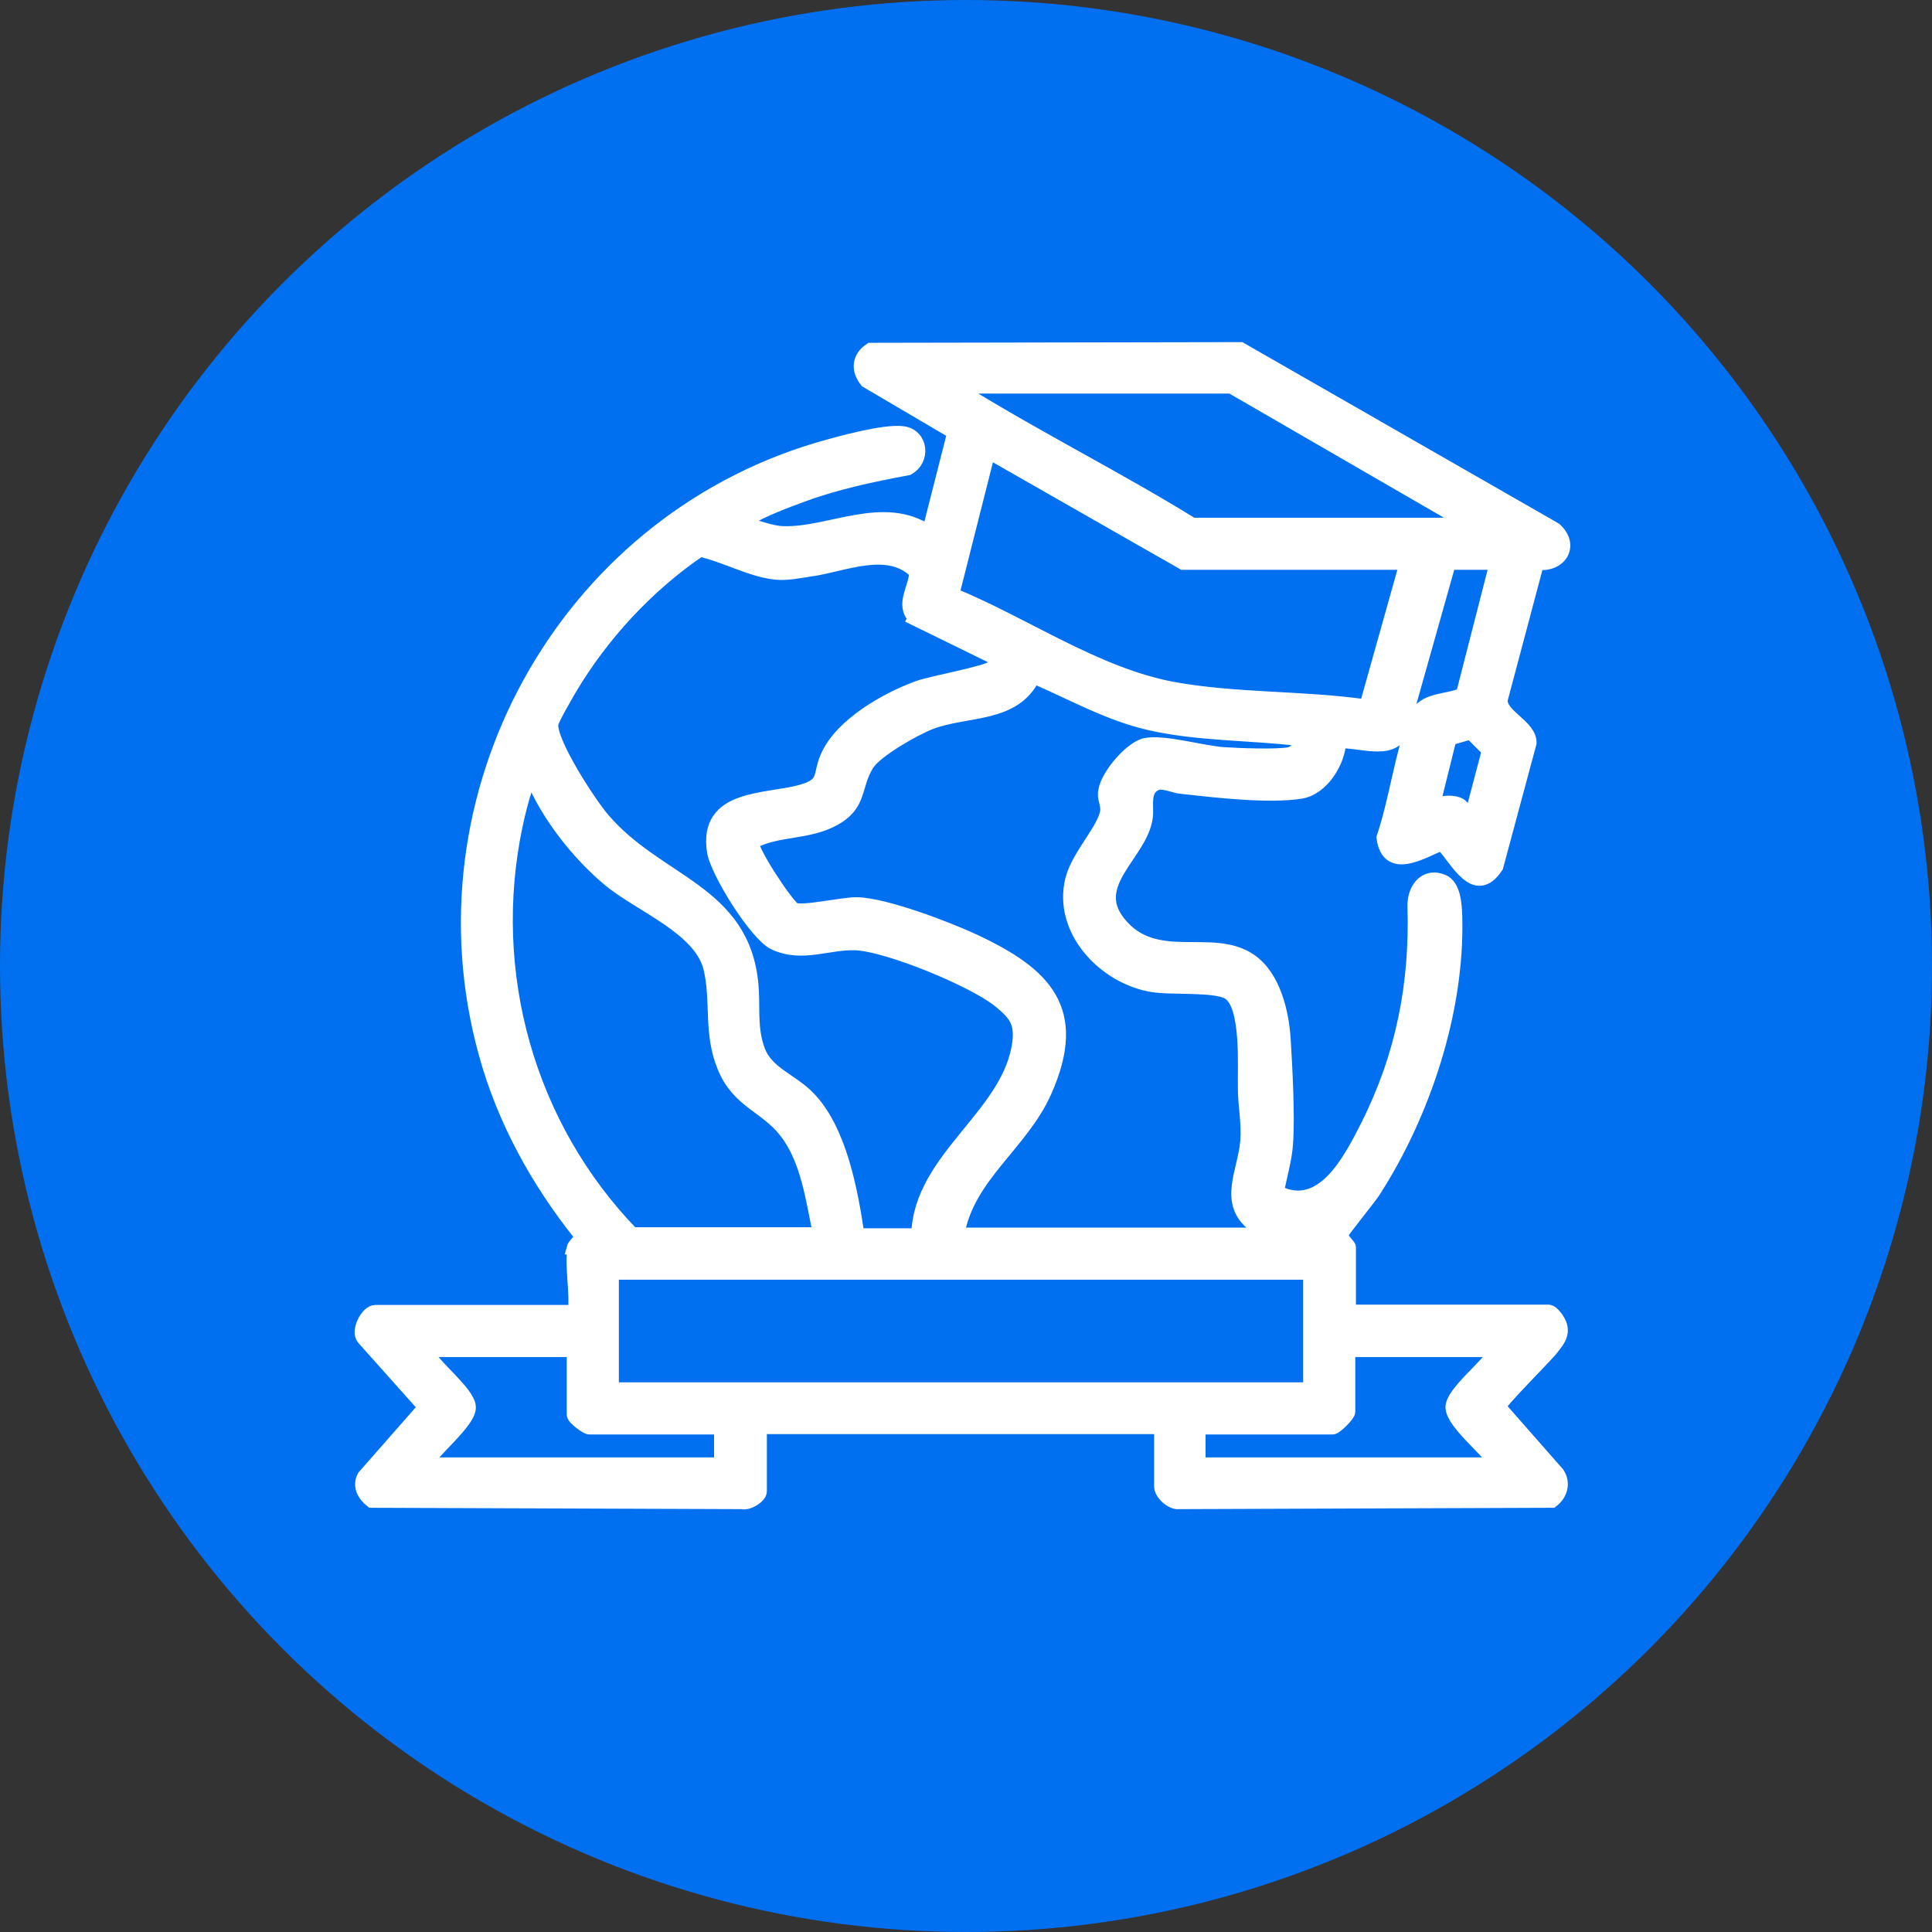
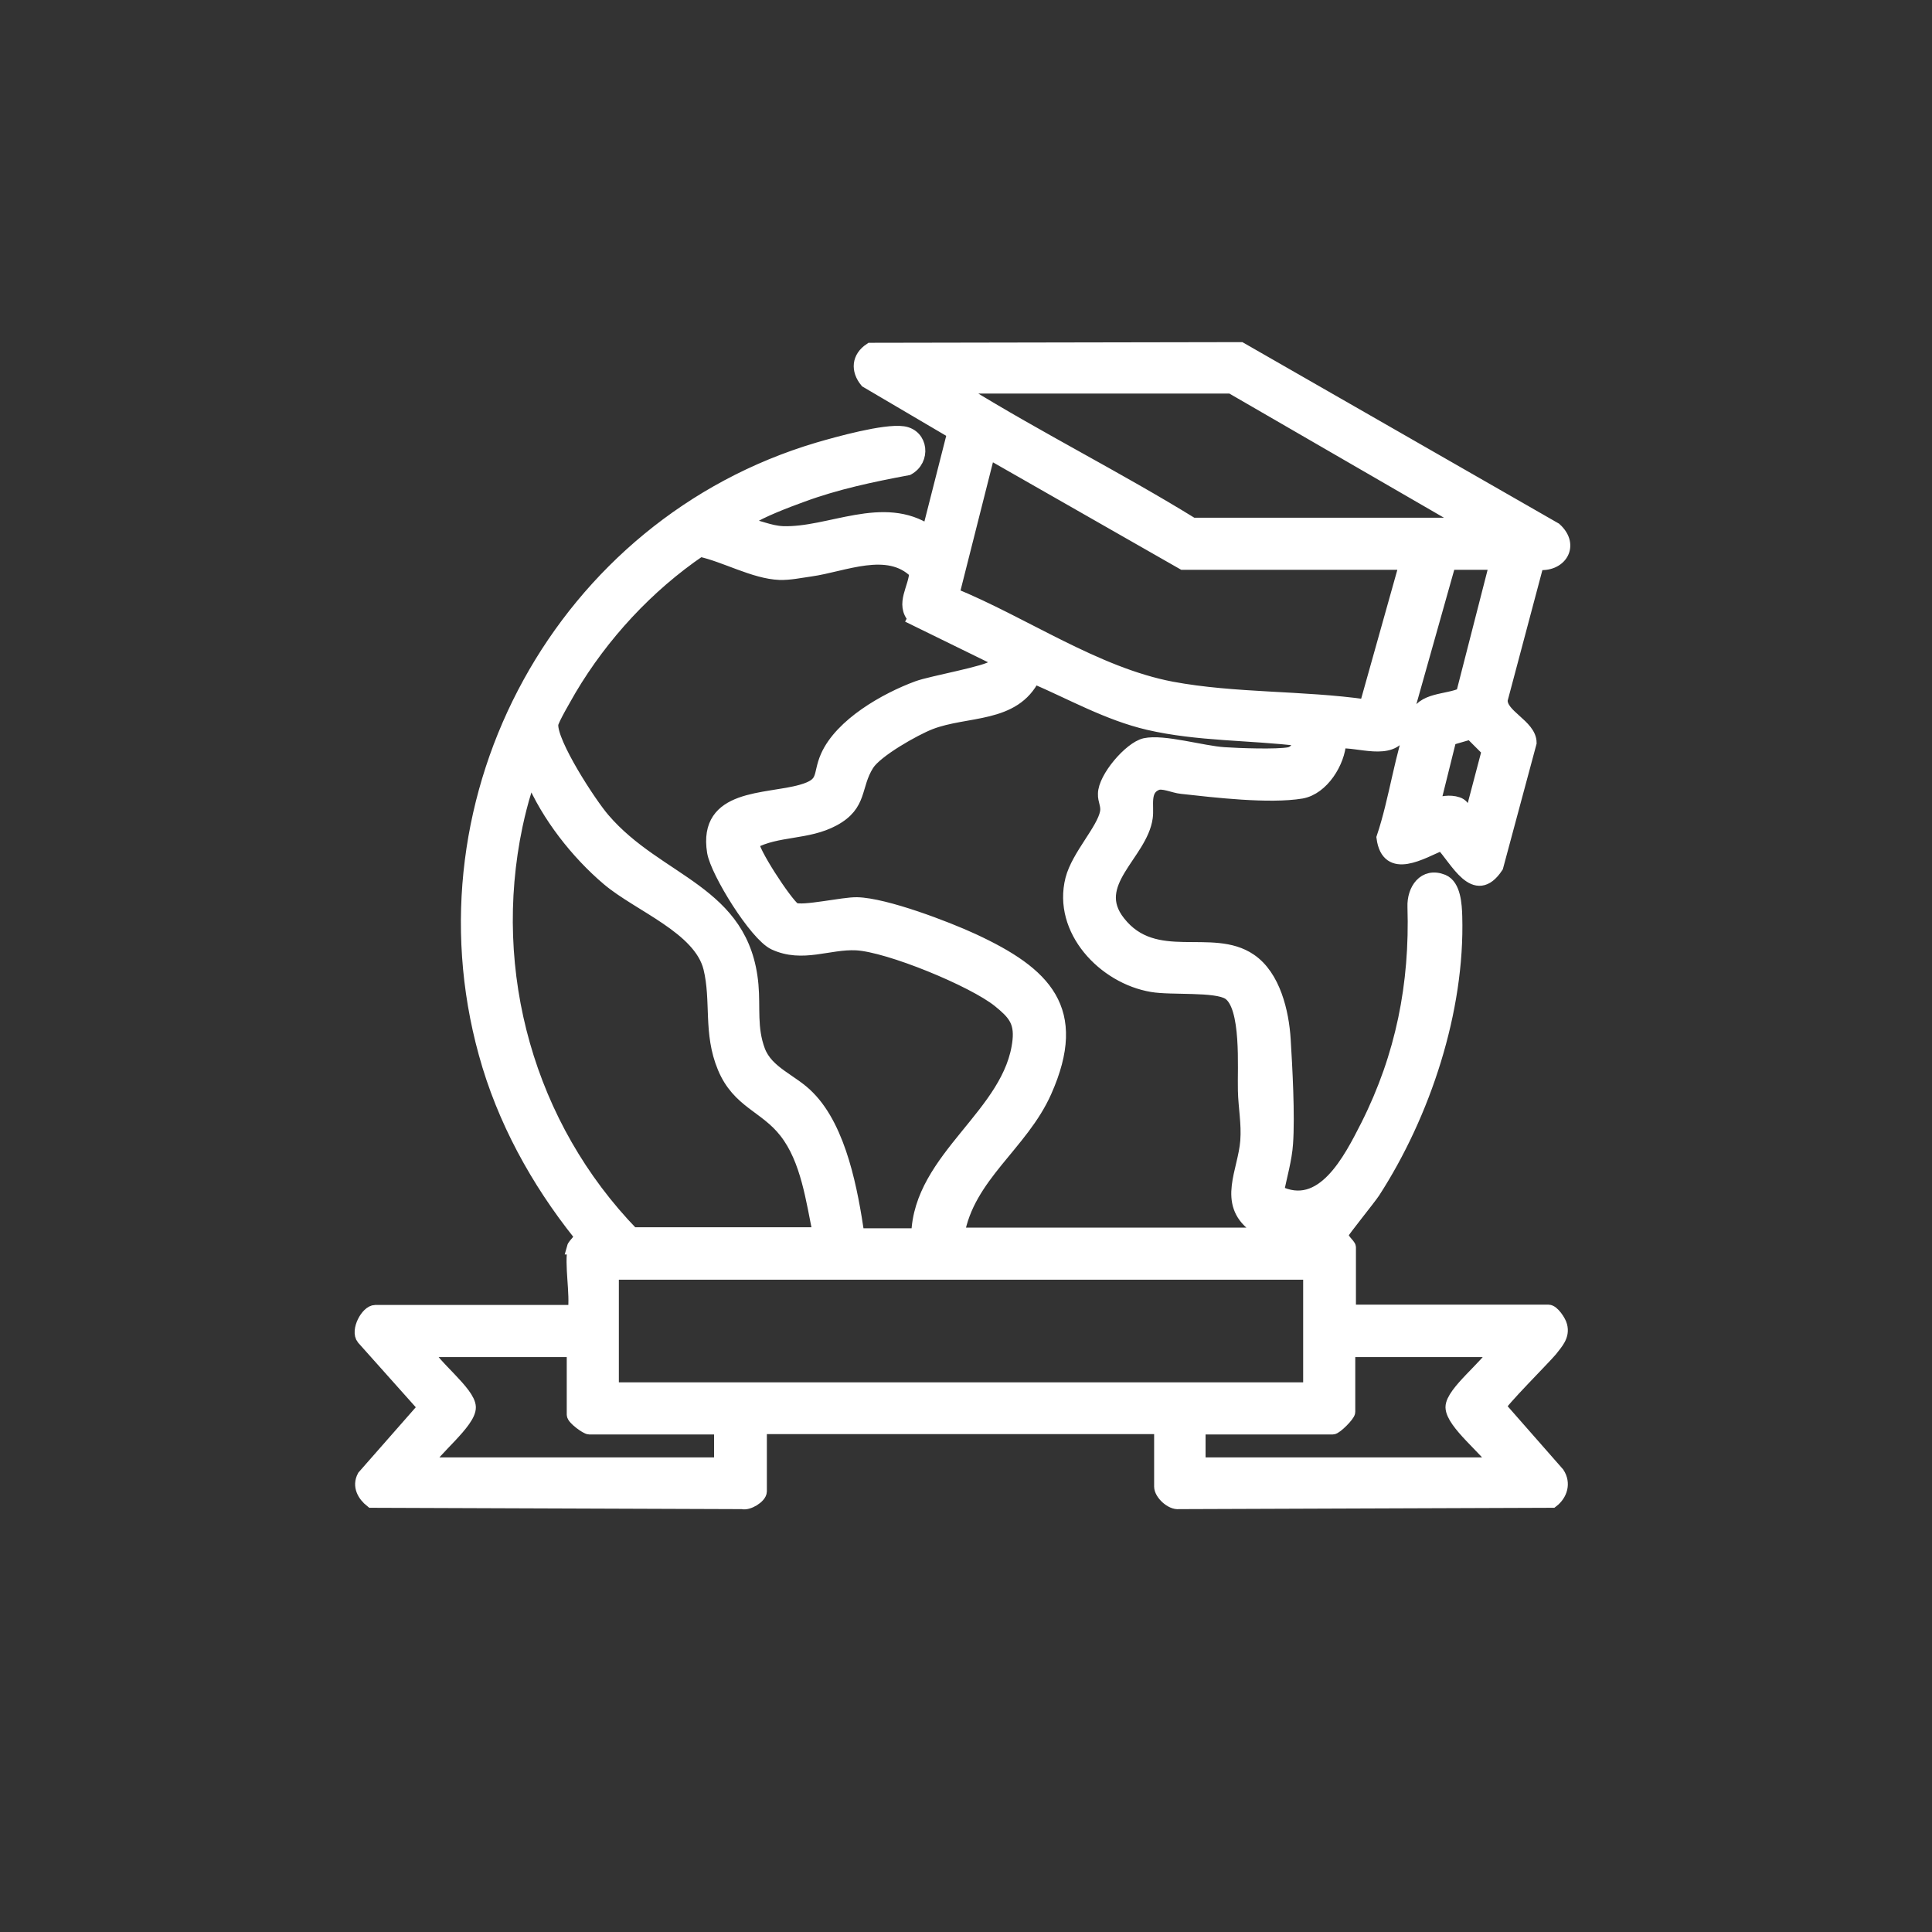
<svg xmlns="http://www.w3.org/2000/svg" width="72" height="72" viewBox="0 0 72 72" fill="none">
  <rect x="0" y="0" width="72" height="72" fill="#333333" stroke="none" />
-   <circle cx="36" cy="36" r="36" fill="#0070F0" />
  <path d="M21.371 46.5C21.408 46.362 21.697 46.199 21.609 45.999C20.017 44.005 18.763 41.723 18.086 39.253C15.441 29.662 20.982 19.557 30.485 16.736C31.213 16.523 32.968 16.034 33.657 16.134C34.347 16.235 34.435 17.137 33.833 17.463C32.492 17.714 31.175 17.99 29.884 18.466C29.332 18.667 28.367 19.03 27.89 19.344C27.802 19.407 27.727 19.344 27.777 19.545C28.266 19.62 28.655 19.833 29.169 19.858C30.912 19.921 32.918 18.68 34.61 19.82L35.551 16.122L32.291 14.204C31.952 13.79 31.99 13.326 32.441 13.025L46.233 13L57.955 19.72C58.632 20.334 58.131 21.099 57.291 20.986L55.937 26.077C55.899 26.678 57.015 27.042 57.015 27.681L55.774 32.295C54.971 33.511 54.294 32.032 53.73 31.443C52.978 31.756 51.724 32.546 51.548 31.217C52.025 29.8 52.225 28.12 52.752 26.741C53.015 26.026 53.893 26.152 54.507 25.876L55.761 20.986H54.006L52.225 27.305C51.837 28.108 50.621 27.581 49.919 27.644C49.881 28.396 49.279 29.374 48.502 29.512C47.311 29.712 45.28 29.474 44.038 29.336C43.75 29.311 43.324 29.098 43.086 29.211C42.572 29.437 42.772 30.038 42.71 30.465C42.522 31.831 40.541 32.922 41.694 34.376C43.035 36.081 45.167 34.815 46.584 35.781C47.474 36.382 47.787 37.724 47.85 38.739C47.913 39.755 48.013 41.585 47.938 42.614C47.9 43.203 47.712 43.83 47.599 44.419C49.292 45.271 50.32 43.203 50.959 41.949C52.263 39.354 52.79 36.683 52.702 33.8C52.677 33.173 53.078 32.558 53.768 32.834C54.194 33.01 54.231 33.724 54.244 34.151C54.344 37.649 53.066 41.51 51.185 44.419C51.009 44.682 50.044 45.873 50.019 45.961C49.956 46.187 50.282 46.387 50.282 46.487V48.87H57.704C57.867 48.87 58.118 49.246 58.156 49.409C58.256 49.785 58.005 50.036 57.792 50.312C57.554 50.6 55.874 52.28 55.874 52.43L58.055 54.913C58.294 55.276 58.168 55.69 57.842 55.941L43.938 55.991C43.65 56.029 43.261 55.652 43.261 55.402V53.195H28.329V55.577C28.329 55.778 27.878 56.054 27.665 55.991L13.848 55.941C13.56 55.715 13.372 55.377 13.56 55.026L15.829 52.443L13.535 49.873C13.309 49.597 13.685 48.882 13.986 48.882H21.408C21.509 48.218 21.27 47.102 21.408 46.5H21.371ZM45.894 14.417H35.676C35.701 14.555 35.852 14.58 35.939 14.642C38.723 16.36 41.656 17.827 44.44 19.545H54.745L45.882 14.417H45.894ZM52.414 20.986H44.089L36.842 16.849L35.501 22.152C38.146 23.231 40.829 25.111 43.662 25.65C46.007 26.089 48.539 25.976 50.909 26.315L52.401 20.999L52.414 20.986ZM34.084 23.03C33.595 22.516 34.121 21.914 34.134 21.325C33.093 20.284 31.451 21.062 30.197 21.237C29.834 21.287 29.42 21.375 29.056 21.363C28.103 21.325 27.025 20.698 26.085 20.497C24.129 21.826 22.436 23.657 21.233 25.688C21.108 25.914 20.568 26.816 20.556 26.992C20.506 27.694 21.985 29.963 22.487 30.54C24.53 32.922 27.702 33.198 28.016 36.708C28.091 37.548 27.953 38.313 28.266 39.153C28.58 39.993 29.52 40.269 30.122 40.896C31.313 42.099 31.727 44.419 31.965 46.024H34.209C34.284 43.115 37.695 41.535 37.983 38.777C38.058 38.037 37.77 37.736 37.231 37.298C36.265 36.52 33.118 35.229 31.915 35.166C30.874 35.116 29.909 35.643 28.856 35.154C28.166 34.828 26.724 32.496 26.599 31.744C26.26 29.625 28.555 29.863 29.871 29.487C30.799 29.224 30.511 28.91 30.824 28.195C31.351 27.004 33.006 26.064 34.197 25.625C34.698 25.437 36.842 25.061 37.018 24.848C37.093 24.748 37.13 24.647 37.093 24.535L34.071 23.055L34.084 23.03ZM35.676 45.999H47.286C47.198 45.823 46.922 45.81 46.747 45.673C45.618 44.82 46.383 43.667 46.471 42.526C46.521 41.861 46.396 41.259 46.383 40.645C46.358 39.83 46.533 37.486 45.794 37.009C45.305 36.696 43.65 36.846 42.935 36.721C41.142 36.42 39.475 34.652 39.951 32.772C40.177 31.894 41.117 30.941 41.243 30.277C41.293 30.013 41.155 29.825 41.167 29.587C41.167 28.998 42.12 27.882 42.672 27.757C43.361 27.606 44.816 28.045 45.618 28.095C46.157 28.133 47.587 28.183 48.05 28.095C48.289 28.045 48.452 27.794 48.452 27.556C46.596 27.33 44.628 27.381 42.797 26.954C41.293 26.603 39.926 25.826 38.522 25.224C37.782 26.729 36.015 26.415 34.66 26.942C34.084 27.167 32.654 27.97 32.328 28.484C31.814 29.299 32.103 29.976 31.062 30.54C30.084 31.067 28.968 30.891 28.041 31.392C27.965 31.656 29.257 33.637 29.595 33.887C29.934 34.025 31.426 33.674 31.94 33.687C32.993 33.712 35.262 34.577 36.265 35.041C38.936 36.282 40.302 37.624 38.948 40.67C38.071 42.651 36.065 43.817 35.689 46.011L35.676 45.999ZM54.846 30.352L55.473 27.97L54.808 27.305L54.031 27.531L53.417 30.001C53.718 29.926 54.018 29.85 54.319 29.951C54.595 30.038 54.57 30.364 54.858 30.364L54.846 30.352ZM30.548 45.999C30.285 44.745 30.097 43.215 29.282 42.175C28.53 41.209 27.527 41.071 26.988 39.78C26.448 38.489 26.762 37.298 26.461 36.069C26.085 34.564 23.816 33.737 22.662 32.759C21.509 31.781 20.418 30.39 19.829 28.985C19.653 28.847 19.252 30.628 19.227 30.766C18.073 36.257 19.678 41.974 23.565 45.986H30.536L30.548 45.999ZM48.815 47.44H22.813V51.766H48.815V47.44ZM21.371 50.324H15.879C16.105 50.888 17.472 51.891 17.484 52.443C17.497 52.995 16.143 54.035 15.879 54.562H26.862V53.208H21.96C21.86 53.208 21.371 52.857 21.371 52.719V50.337V50.324ZM55.748 50.324H50.257V52.618C50.257 52.731 49.781 53.208 49.668 53.208H44.678V54.562H55.748C55.435 54.023 54.131 53.032 54.119 52.443C54.119 51.891 55.485 50.876 55.748 50.324Z" fill="white" stroke="white" stroke-width="0.5" />
</svg>